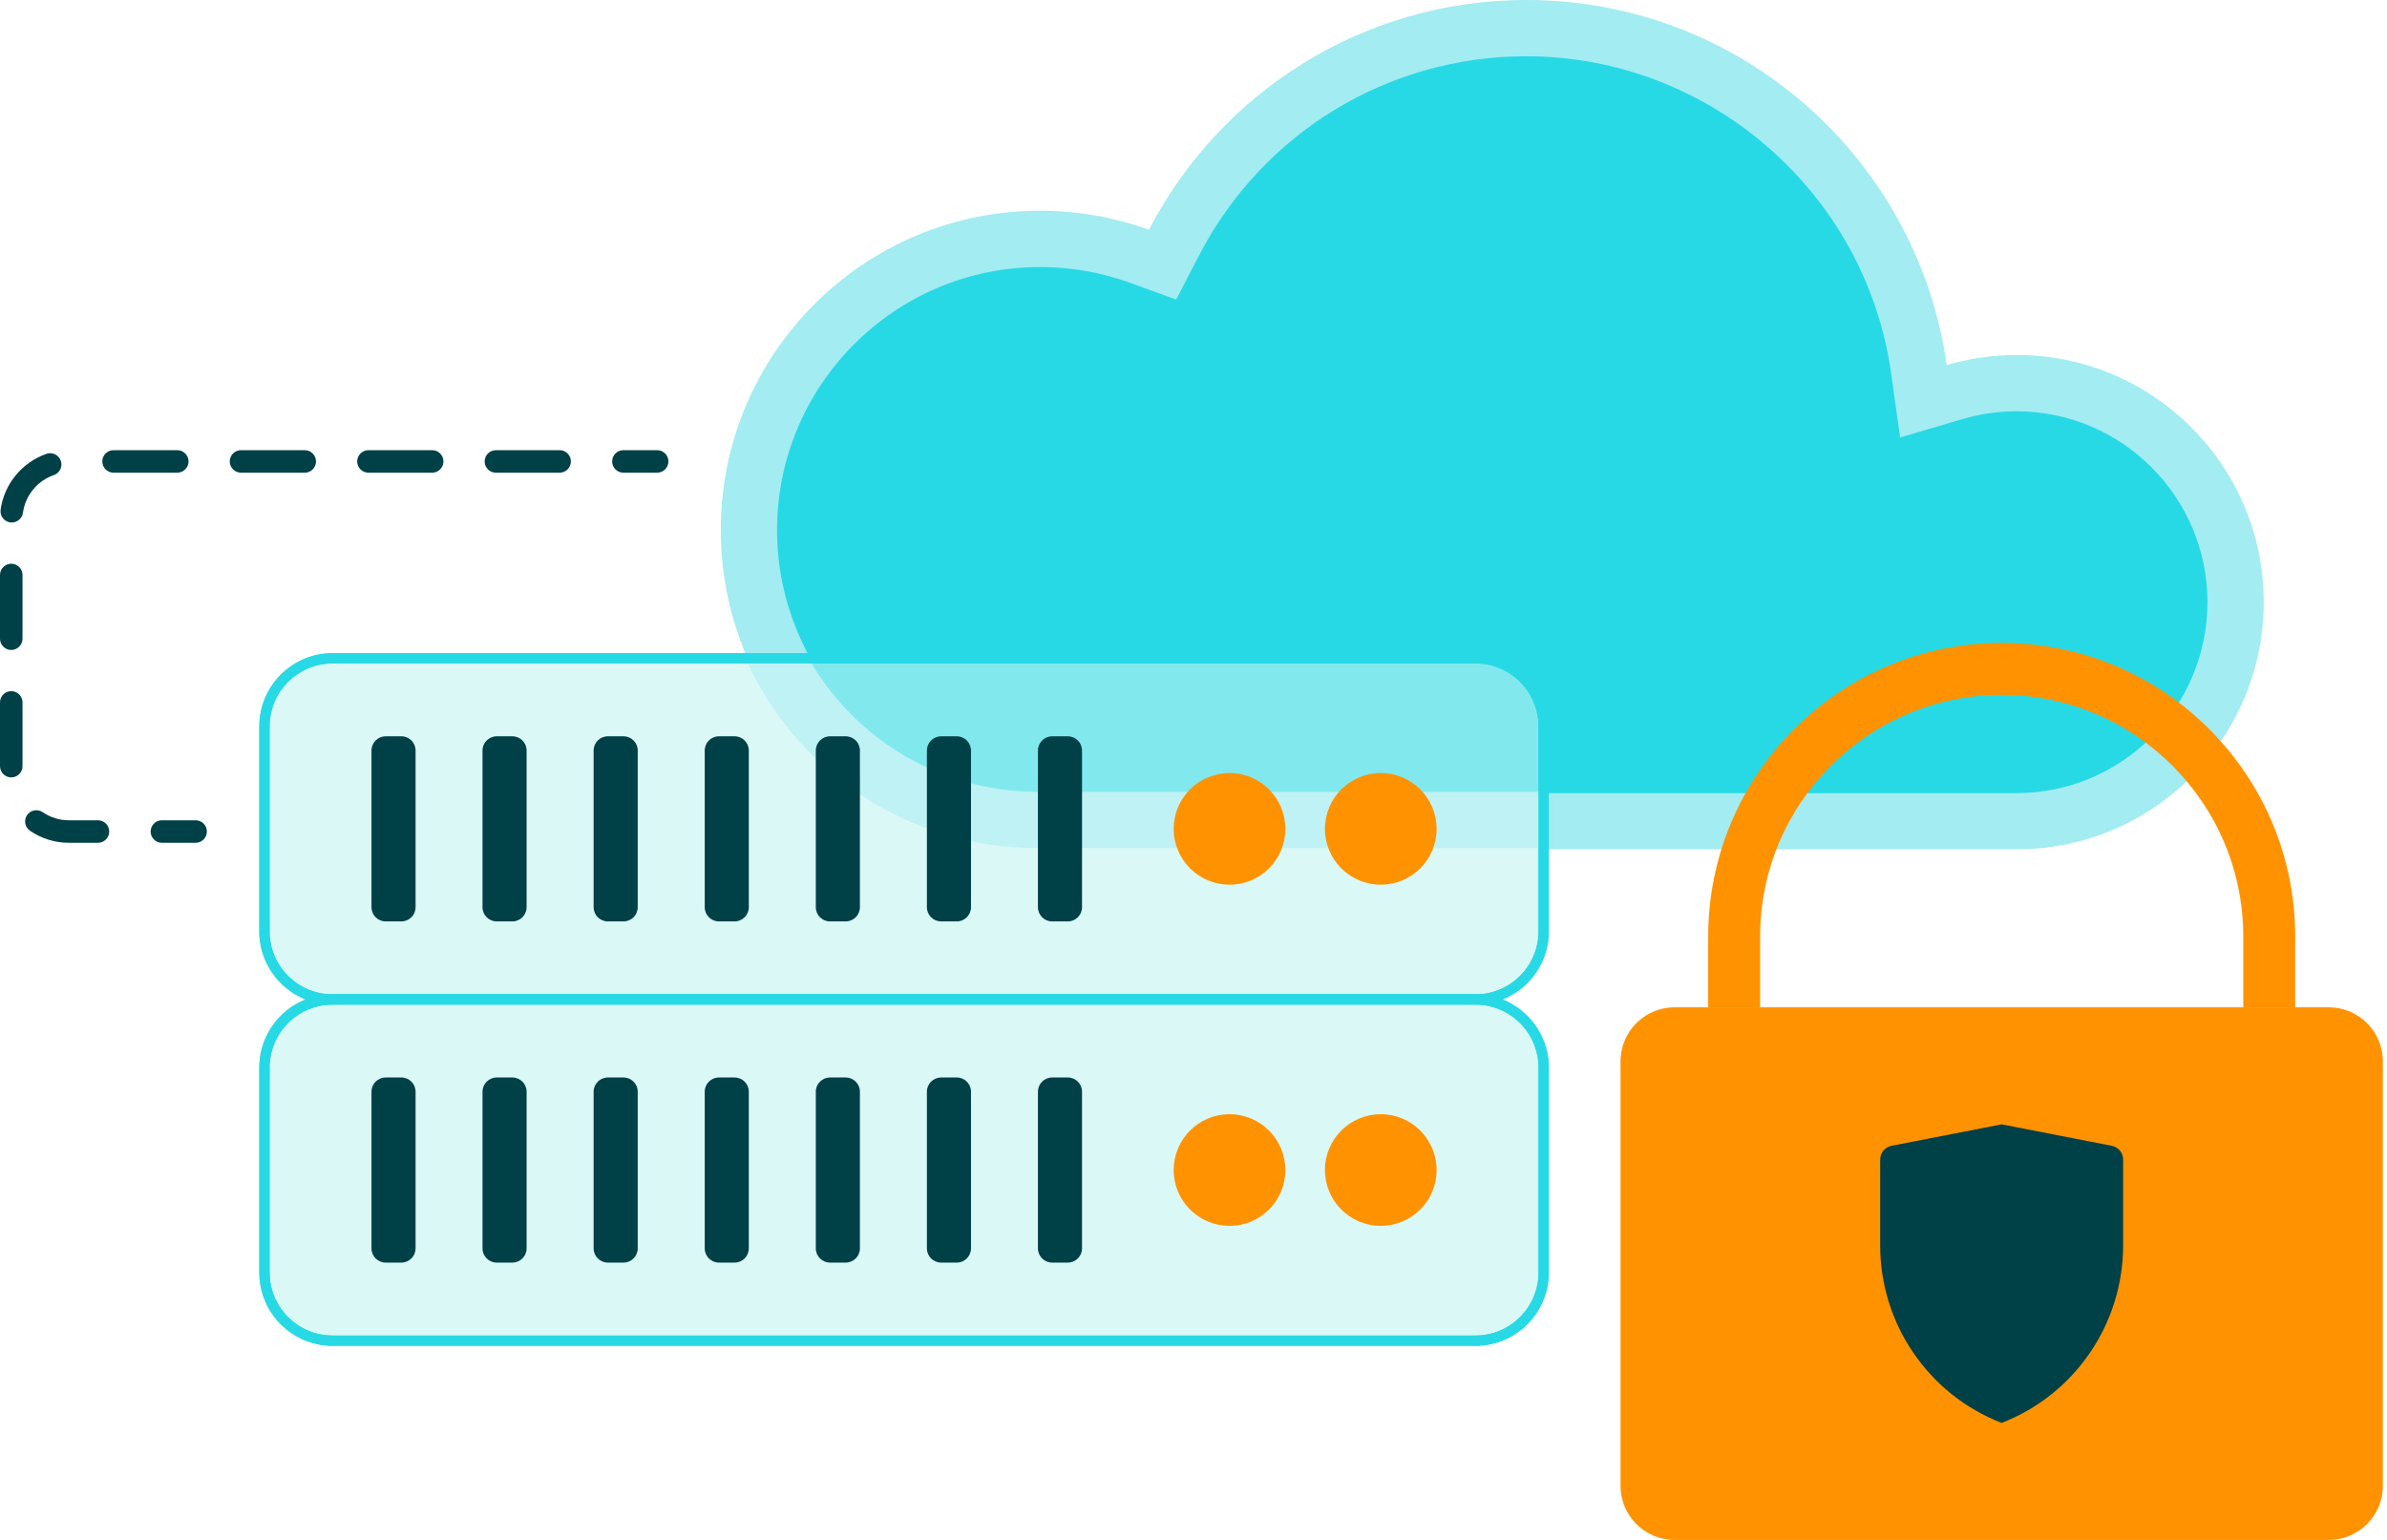
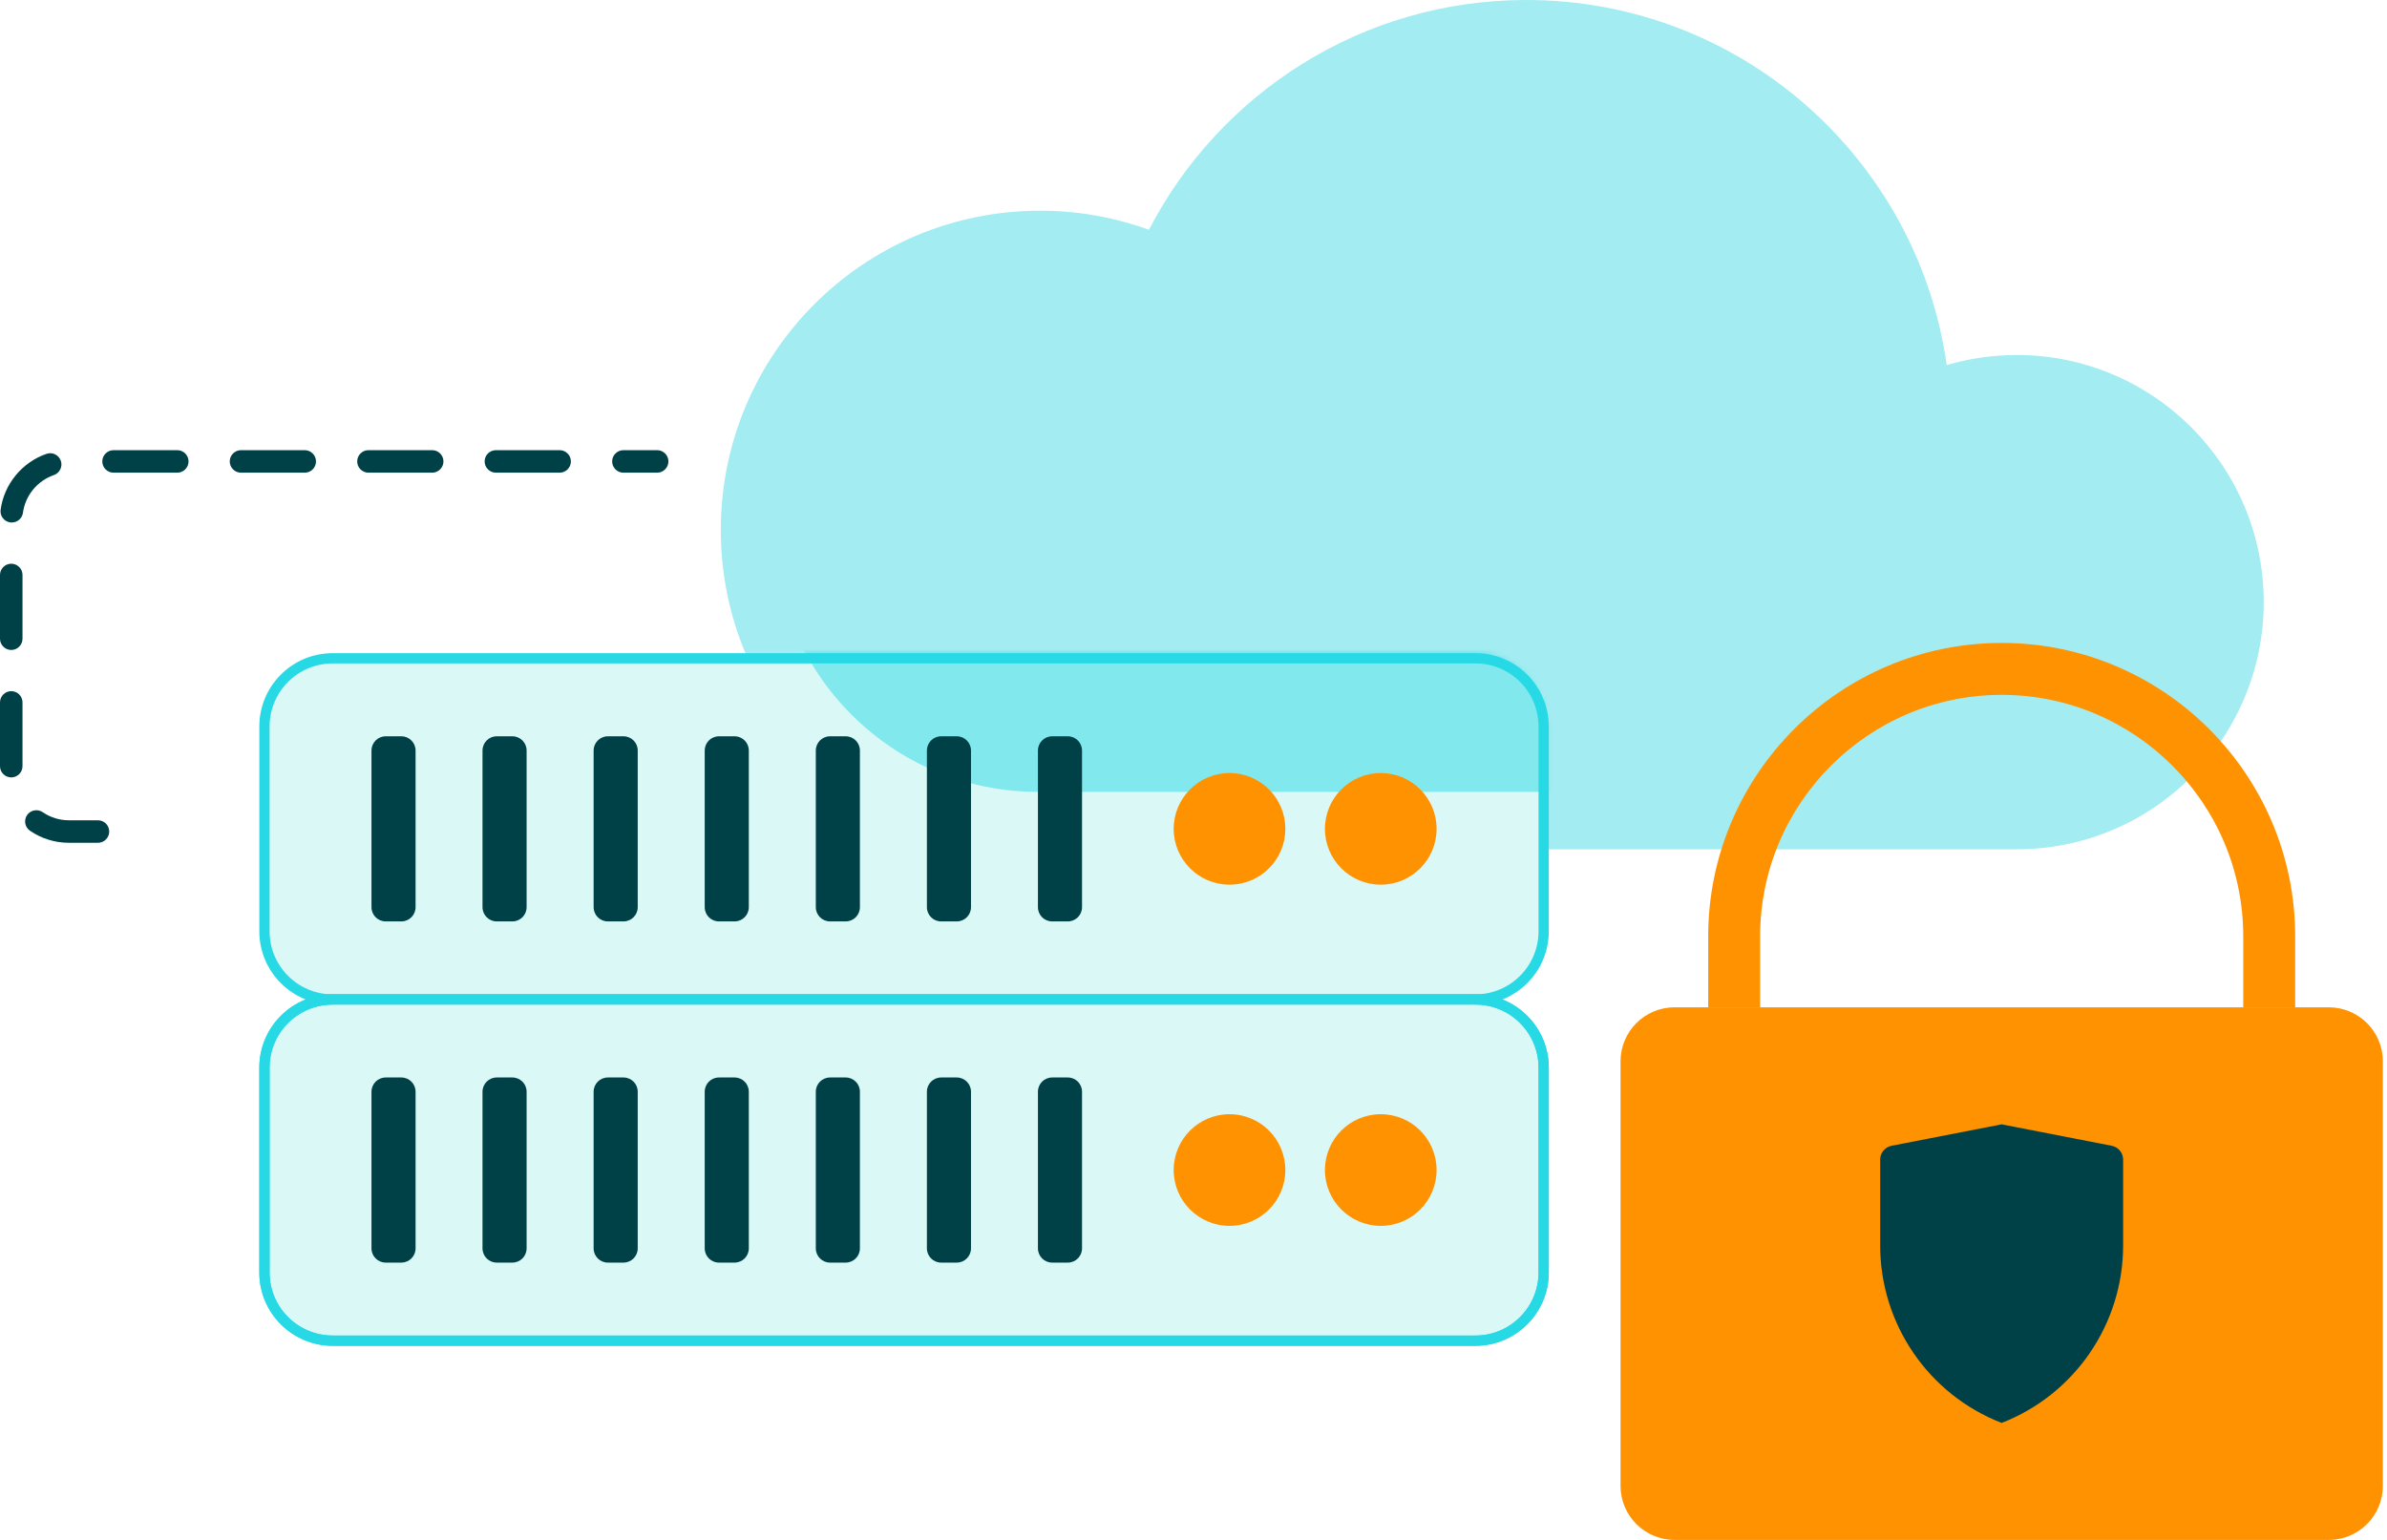
<svg xmlns="http://www.w3.org/2000/svg" width="465" height="300" viewBox="0 0 465 300" fill="none">
  <path d="M392.831 69.166C388.107 69.166 383.547 69.856 379.228 71.128C373.583 30.933 339.077 0 297.325 0C265.318 0 237.586 18.185 223.819 44.766C217.198 42.365 210.062 41.05 202.619 41.05C168.267 41.05 140.414 68.903 140.414 103.256C140.414 137.608 168.267 165.461 202.619 165.461H392.831C419.423 165.461 440.984 143.9 440.984 117.308C440.984 90.716 419.423 69.155 392.831 69.155V69.166Z" fill="#A3ECF1" />
-   <path d="M202.619 154.511C174.361 154.511 151.375 131.525 151.375 103.267C151.375 75.008 174.361 52.023 202.619 52.023C208.615 52.023 214.49 53.053 220.08 55.081L229.124 58.358L233.552 49.808C245.96 25.847 270.393 10.961 297.325 10.961C332.894 10.961 363.443 37.477 368.387 72.652L370.152 85.224L382.33 81.64C385.75 80.632 389.279 80.127 392.831 80.127C413.339 80.127 430.022 96.81 430.022 117.319C430.022 137.828 413.339 154.511 392.831 154.511H202.619Z" fill="#27D9E5" />
  <path d="M453.657 196.24H326.221C320.401 196.24 315.688 200.954 315.688 206.774V289.466C315.688 295.287 320.401 300 326.221 300H453.657C459.478 300 464.191 295.287 464.191 289.466V206.774C464.191 200.954 459.478 196.24 453.657 196.24Z" fill="#FF9200" />
  <path d="M389.94 125.255C358.415 125.255 332.766 150.904 332.766 182.429V196.24H342.883V182.429C342.883 156.484 363.994 135.372 389.94 135.372C415.885 135.372 436.997 156.484 436.997 182.429V196.24H447.114V182.429C447.114 150.904 421.465 125.255 389.94 125.255Z" fill="#FF9200" />
  <path d="M389.942 219.04L368.491 223.216C367.197 223.468 366.266 224.597 366.266 225.913V242.607C366.266 257.92 375.659 271.665 389.931 277.211C404.203 271.654 413.597 257.92 413.597 242.607V225.913C413.597 224.597 412.665 223.468 411.371 223.216L389.92 219.04H389.942Z" fill="#004047" />
  <path d="M128.019 92.086H121.442C120.237 92.086 119.25 91.099 119.25 89.893C119.25 88.688 120.237 87.701 121.442 87.701H128.019C129.225 87.701 130.211 88.688 130.211 89.893C130.211 91.099 129.225 92.086 128.019 92.086Z" fill="#004047" />
  <path d="M19.095 164.189H13.428C10.709 164.189 8.078 163.378 5.842 161.843C4.845 161.164 4.593 159.794 5.272 158.796C5.952 157.799 7.322 157.547 8.32 158.226C9.821 159.257 11.586 159.805 13.417 159.805H19.084C20.289 159.805 21.276 160.791 21.276 161.997C21.276 163.203 20.289 164.189 19.084 164.189H19.095ZM2.192 151.452C0.987 151.452 0 150.466 0 149.26V136.841C0 135.635 0.987 134.648 2.192 134.648C3.398 134.648 4.385 135.635 4.385 136.841V149.26C4.385 150.466 3.398 151.452 2.192 151.452ZM2.192 126.625C0.987 126.625 0 125.638 0 124.433V112.013C0 110.808 0.987 109.821 2.192 109.821C3.398 109.821 4.385 110.808 4.385 112.013V124.433C4.385 125.638 3.398 126.625 2.192 126.625ZM2.291 101.797C2.192 101.797 2.094 101.797 1.995 101.775C0.8 101.611 -0.044 100.504 0.121 99.309C0.789 94.322 4.308 90.047 9.065 88.414C10.205 88.019 11.455 88.633 11.849 89.773C12.244 90.913 11.63 92.162 10.49 92.557C7.278 93.653 4.922 96.536 4.472 99.89C4.319 100.986 3.387 101.786 2.302 101.786L2.291 101.797ZM109.021 92.086H96.602C95.396 92.086 94.41 91.099 94.41 89.893C94.41 88.688 95.396 87.701 96.602 87.701H109.021C110.227 87.701 111.213 88.688 111.213 89.893C111.213 91.099 110.227 92.086 109.021 92.086ZM84.194 92.086H71.775C70.569 92.086 69.582 91.099 69.582 89.893C69.582 88.688 70.569 87.701 71.775 87.701H84.194C85.4 87.701 86.386 88.688 86.386 89.893C86.386 91.099 85.4 92.086 84.194 92.086ZM59.366 92.086H46.947C45.742 92.086 44.755 91.099 44.755 89.893C44.755 88.688 45.742 87.701 46.947 87.701H59.366C60.572 87.701 61.559 88.688 61.559 89.893C61.559 91.099 60.572 92.086 59.366 92.086ZM34.539 92.086H22.12C20.914 92.086 19.928 91.099 19.928 89.893C19.928 88.688 20.914 87.701 22.12 87.701H34.539C35.745 87.701 36.731 88.688 36.731 89.893C36.731 91.099 35.745 92.086 34.539 92.086Z" fill="#004047" />
-   <path d="M38.113 164.189H31.536C30.33 164.189 29.344 163.203 29.344 161.997C29.344 160.791 30.33 159.805 31.536 159.805H38.113C39.319 159.805 40.305 160.791 40.305 161.997C40.305 163.203 39.319 164.189 38.113 164.189Z" fill="#004047" />
  <path d="M287.419 128.247H64.809C57.467 128.247 51.516 134.199 51.516 141.541V181.421C51.516 188.763 57.467 194.715 64.809 194.715H287.419C294.761 194.715 300.713 188.763 300.713 181.421V141.541C300.713 134.199 294.761 128.247 287.419 128.247Z" fill="#DAF8F6" stroke="#27D9E5" stroke-width="2" stroke-miterlimit="10" />
  <g opacity="0.5">
    <mask id="mask0_2360_76129" style="mask-type:alpha" maskUnits="userSpaceOnUse" x="50" y="127" width="252" height="135">
      <path d="M286.903 128H64.294C56.952 128 51 133.952 51 141.294V181.174C51 188.516 56.952 194.468 64.294 194.468H286.903C294.245 194.468 300.197 188.516 300.197 181.174V141.294C300.197 133.952 294.245 128 286.903 128Z" fill="#DAF8F6" stroke="#27D9E5" stroke-width="2" stroke-miterlimit="10" />
-       <path d="M286.903 194.468H64.294C56.952 194.468 51 200.42 51 207.761V247.642C51 254.984 56.952 260.936 64.294 260.936H286.903C294.245 260.936 300.197 254.984 300.197 247.642V207.761C300.197 200.42 294.245 194.468 286.903 194.468Z" fill="#DAF8F6" stroke="#27D9E5" stroke-width="2" stroke-miterlimit="10" />
    </mask>
    <g mask="url(#mask0_2360_76129)">
      <g filter="url(#filter0_f_2360_76129)">
-         <path d="M392.315 68.919C387.591 68.919 383.031 69.609 378.712 70.881C373.067 30.686 338.561 -0.247 296.81 -0.247C264.803 -0.247 237.07 17.938 223.303 44.519C216.682 42.118 209.547 40.803 202.104 40.803C167.751 40.803 139.898 68.656 139.898 103.008C139.898 137.361 167.751 165.214 202.104 165.214H392.315C418.908 165.214 440.468 143.653 440.468 117.061C440.468 90.469 418.908 68.908 392.315 68.908V68.919Z" fill="#A3ECF1" />
-         <path d="M202.103 154.264C173.845 154.264 150.859 131.278 150.859 103.02C150.859 74.761 173.845 51.775 202.103 51.775C208.099 51.775 213.975 52.806 219.565 54.834L228.608 58.111L233.036 49.561C245.444 25.6 269.877 10.714 296.809 10.714C332.379 10.714 362.928 37.23 367.871 72.405L369.636 84.977L381.814 81.393C385.234 80.384 388.764 79.88 392.315 79.88C412.824 79.88 429.507 96.563 429.507 117.072C429.507 137.581 412.824 154.264 392.315 154.264H202.103Z" fill="#27D9E5" />
+         <path d="M202.103 154.264C173.845 154.264 150.859 131.278 150.859 103.02C150.859 74.761 173.845 51.775 202.103 51.775C208.099 51.775 213.975 52.806 219.565 54.834L228.608 58.111L233.036 49.561C245.444 25.6 269.877 10.714 296.809 10.714C332.379 10.714 362.928 37.23 367.871 72.405L369.636 84.977L381.814 81.393C412.824 79.88 429.507 96.563 429.507 117.072C429.507 137.581 412.824 154.264 392.315 154.264H202.103Z" fill="#27D9E5" />
      </g>
    </g>
  </g>
  <path d="M287.419 194.715H64.809C57.467 194.715 51.516 200.667 51.516 208.008V247.889C51.516 255.231 57.467 261.183 64.809 261.183H287.419C294.761 261.183 300.713 255.231 300.713 247.889V208.008C300.713 200.667 294.761 194.715 287.419 194.715Z" fill="#DAF8F6" stroke="#27D9E5" stroke-width="2" stroke-miterlimit="10" />
-   <path d="M287.419 128.247H64.809C57.467 128.247 51.516 134.199 51.516 141.541V181.421C51.516 188.763 57.467 194.715 64.809 194.715H287.419C294.761 194.715 300.713 188.763 300.713 181.421V141.541C300.713 134.199 294.761 128.247 287.419 128.247Z" stroke="#27D9E5" stroke-width="2" stroke-miterlimit="10" />
  <path d="M287.419 194.715H64.809C57.467 194.715 51.516 200.667 51.516 208.008V247.889C51.516 255.231 57.467 261.183 64.809 261.183H287.419C294.761 261.183 300.713 255.231 300.713 247.889V208.008C300.713 200.667 294.761 194.715 287.419 194.715Z" stroke="#27D9E5" stroke-width="2" stroke-miterlimit="10" />
  <path fill-rule="evenodd" clip-rule="evenodd" d="M250.392 161.476C250.392 167.482 245.523 172.351 239.516 172.351C233.51 172.351 228.641 167.482 228.641 161.476C228.641 155.469 233.51 150.6 239.516 150.6C245.523 150.6 250.392 155.469 250.392 161.476ZM279.856 161.476C279.856 167.482 274.987 172.351 268.981 172.351C262.974 172.351 258.105 167.482 258.105 161.476C258.105 155.469 262.974 150.6 268.981 150.6C274.987 150.6 279.856 155.469 279.856 161.476ZM239.516 238.818C245.523 238.818 250.392 233.949 250.392 227.943C250.392 221.937 245.523 217.067 239.516 217.067C233.51 217.067 228.641 221.937 228.641 227.943C228.641 233.949 233.51 238.818 239.516 238.818ZM279.856 227.943C279.856 233.949 274.987 238.818 268.981 238.818C262.974 238.818 258.105 233.949 258.105 227.943C258.105 221.937 262.974 217.067 268.981 217.067C274.987 217.067 279.856 221.937 279.856 227.943Z" fill="#FF9200" />
  <path fill-rule="evenodd" clip-rule="evenodd" d="M75.135 143.444H78.188C79.717 143.444 80.956 144.684 80.956 146.212V176.738C80.956 178.267 79.717 179.507 78.188 179.507H75.135C73.606 179.507 72.367 178.267 72.367 176.738V146.212C72.367 144.684 73.606 143.444 75.135 143.444ZM96.764 143.444H99.817C101.345 143.444 102.585 144.684 102.585 146.212V176.738C102.585 178.267 101.345 179.507 99.817 179.507H96.764C95.235 179.507 93.996 178.267 93.996 176.738V146.212C93.996 144.684 95.235 143.444 96.764 143.444ZM121.462 143.444H118.41C116.881 143.444 115.642 144.684 115.642 146.212V176.738C115.642 178.267 116.881 179.507 118.41 179.507H121.462C122.991 179.507 124.231 178.267 124.231 176.738V146.212C124.231 144.684 122.991 143.444 121.462 143.444ZM140.051 143.444H143.104C144.633 143.444 145.872 144.684 145.872 146.212V176.738C145.872 178.267 144.633 179.507 143.104 179.507H140.051C138.523 179.507 137.283 178.267 137.283 176.738V146.212C137.283 144.684 138.523 143.444 140.051 143.444ZM164.746 143.444H161.693C160.164 143.444 158.925 144.684 158.925 146.212V176.738C158.925 178.267 160.164 179.507 161.693 179.507H164.746C166.274 179.507 167.514 178.267 167.514 176.738V146.212C167.514 144.684 166.274 143.444 164.746 143.444ZM183.335 143.444H186.387C187.916 143.444 189.155 144.684 189.155 146.212V176.738C189.155 178.267 187.916 179.507 186.387 179.507H183.335C181.806 179.507 180.566 178.267 180.566 176.738V146.212C180.566 144.684 181.806 143.444 183.335 143.444ZM208.016 143.444H204.963C203.434 143.444 202.195 144.684 202.195 146.212V176.738C202.195 178.267 203.434 179.507 204.963 179.507H208.016C209.545 179.507 210.784 178.267 210.784 176.738V146.212C210.784 144.684 209.545 143.444 208.016 143.444ZM75.135 209.913H78.188C79.717 209.913 80.956 211.152 80.956 212.681V243.207C80.956 244.735 79.717 245.975 78.188 245.975H75.135C73.606 245.975 72.367 244.735 72.367 243.207V212.681C72.367 211.152 73.606 209.913 75.135 209.913ZM99.817 209.913H96.764C95.235 209.913 93.996 211.152 93.996 212.681V243.207C93.996 244.735 95.235 245.975 96.764 245.975H99.817C101.345 245.975 102.585 244.735 102.585 243.207V212.681C102.585 211.152 101.345 209.913 99.817 209.913ZM118.41 209.913H121.462C122.991 209.913 124.231 211.152 124.231 212.681V243.207C124.231 244.735 122.991 245.975 121.462 245.975H118.41C116.881 245.975 115.642 244.735 115.642 243.207V212.681C115.642 211.152 116.881 209.913 118.41 209.913ZM143.104 209.913H140.051C138.523 209.913 137.283 211.152 137.283 212.681V243.207C137.283 244.735 138.523 245.975 140.051 245.975H143.104C144.633 245.975 145.872 244.735 145.872 243.207V212.681C145.872 211.152 144.633 209.913 143.104 209.913ZM161.693 209.913H164.746C166.274 209.913 167.514 211.152 167.514 212.681V243.207C167.514 244.735 166.274 245.975 164.746 245.975H161.693C160.164 245.975 158.925 244.735 158.925 243.207V212.681C158.925 211.152 160.164 209.913 161.693 209.913ZM186.387 209.913H183.335C181.806 209.913 180.566 211.152 180.566 212.681V243.207C180.566 244.735 181.806 245.975 183.335 245.975H186.387C187.916 245.975 189.155 244.735 189.155 243.207V212.681C189.155 211.152 187.916 209.913 186.387 209.913ZM204.963 209.913H208.016C209.545 209.913 210.784 211.152 210.784 212.681V243.207C210.784 244.735 209.545 245.975 208.016 245.975H204.963C203.434 245.975 202.195 244.735 202.195 243.207V212.681C202.195 211.152 203.434 209.913 204.963 209.913Z" fill="#004047" />
  <defs>
    <filter id="filter0_f_2360_76129" x="124.898" y="-15.247" width="330.57" height="195.461" filterUnits="userSpaceOnUse" color-interpolation-filters="sRGB">
      <feFlood flood-opacity="0" result="BackgroundImageFix" />
      <feBlend mode="normal" in="SourceGraphic" in2="BackgroundImageFix" result="shape" />
      <feGaussianBlur stdDeviation="7.5" result="effect1_foregroundBlur_2360_76129" />
    </filter>
  </defs>
</svg>